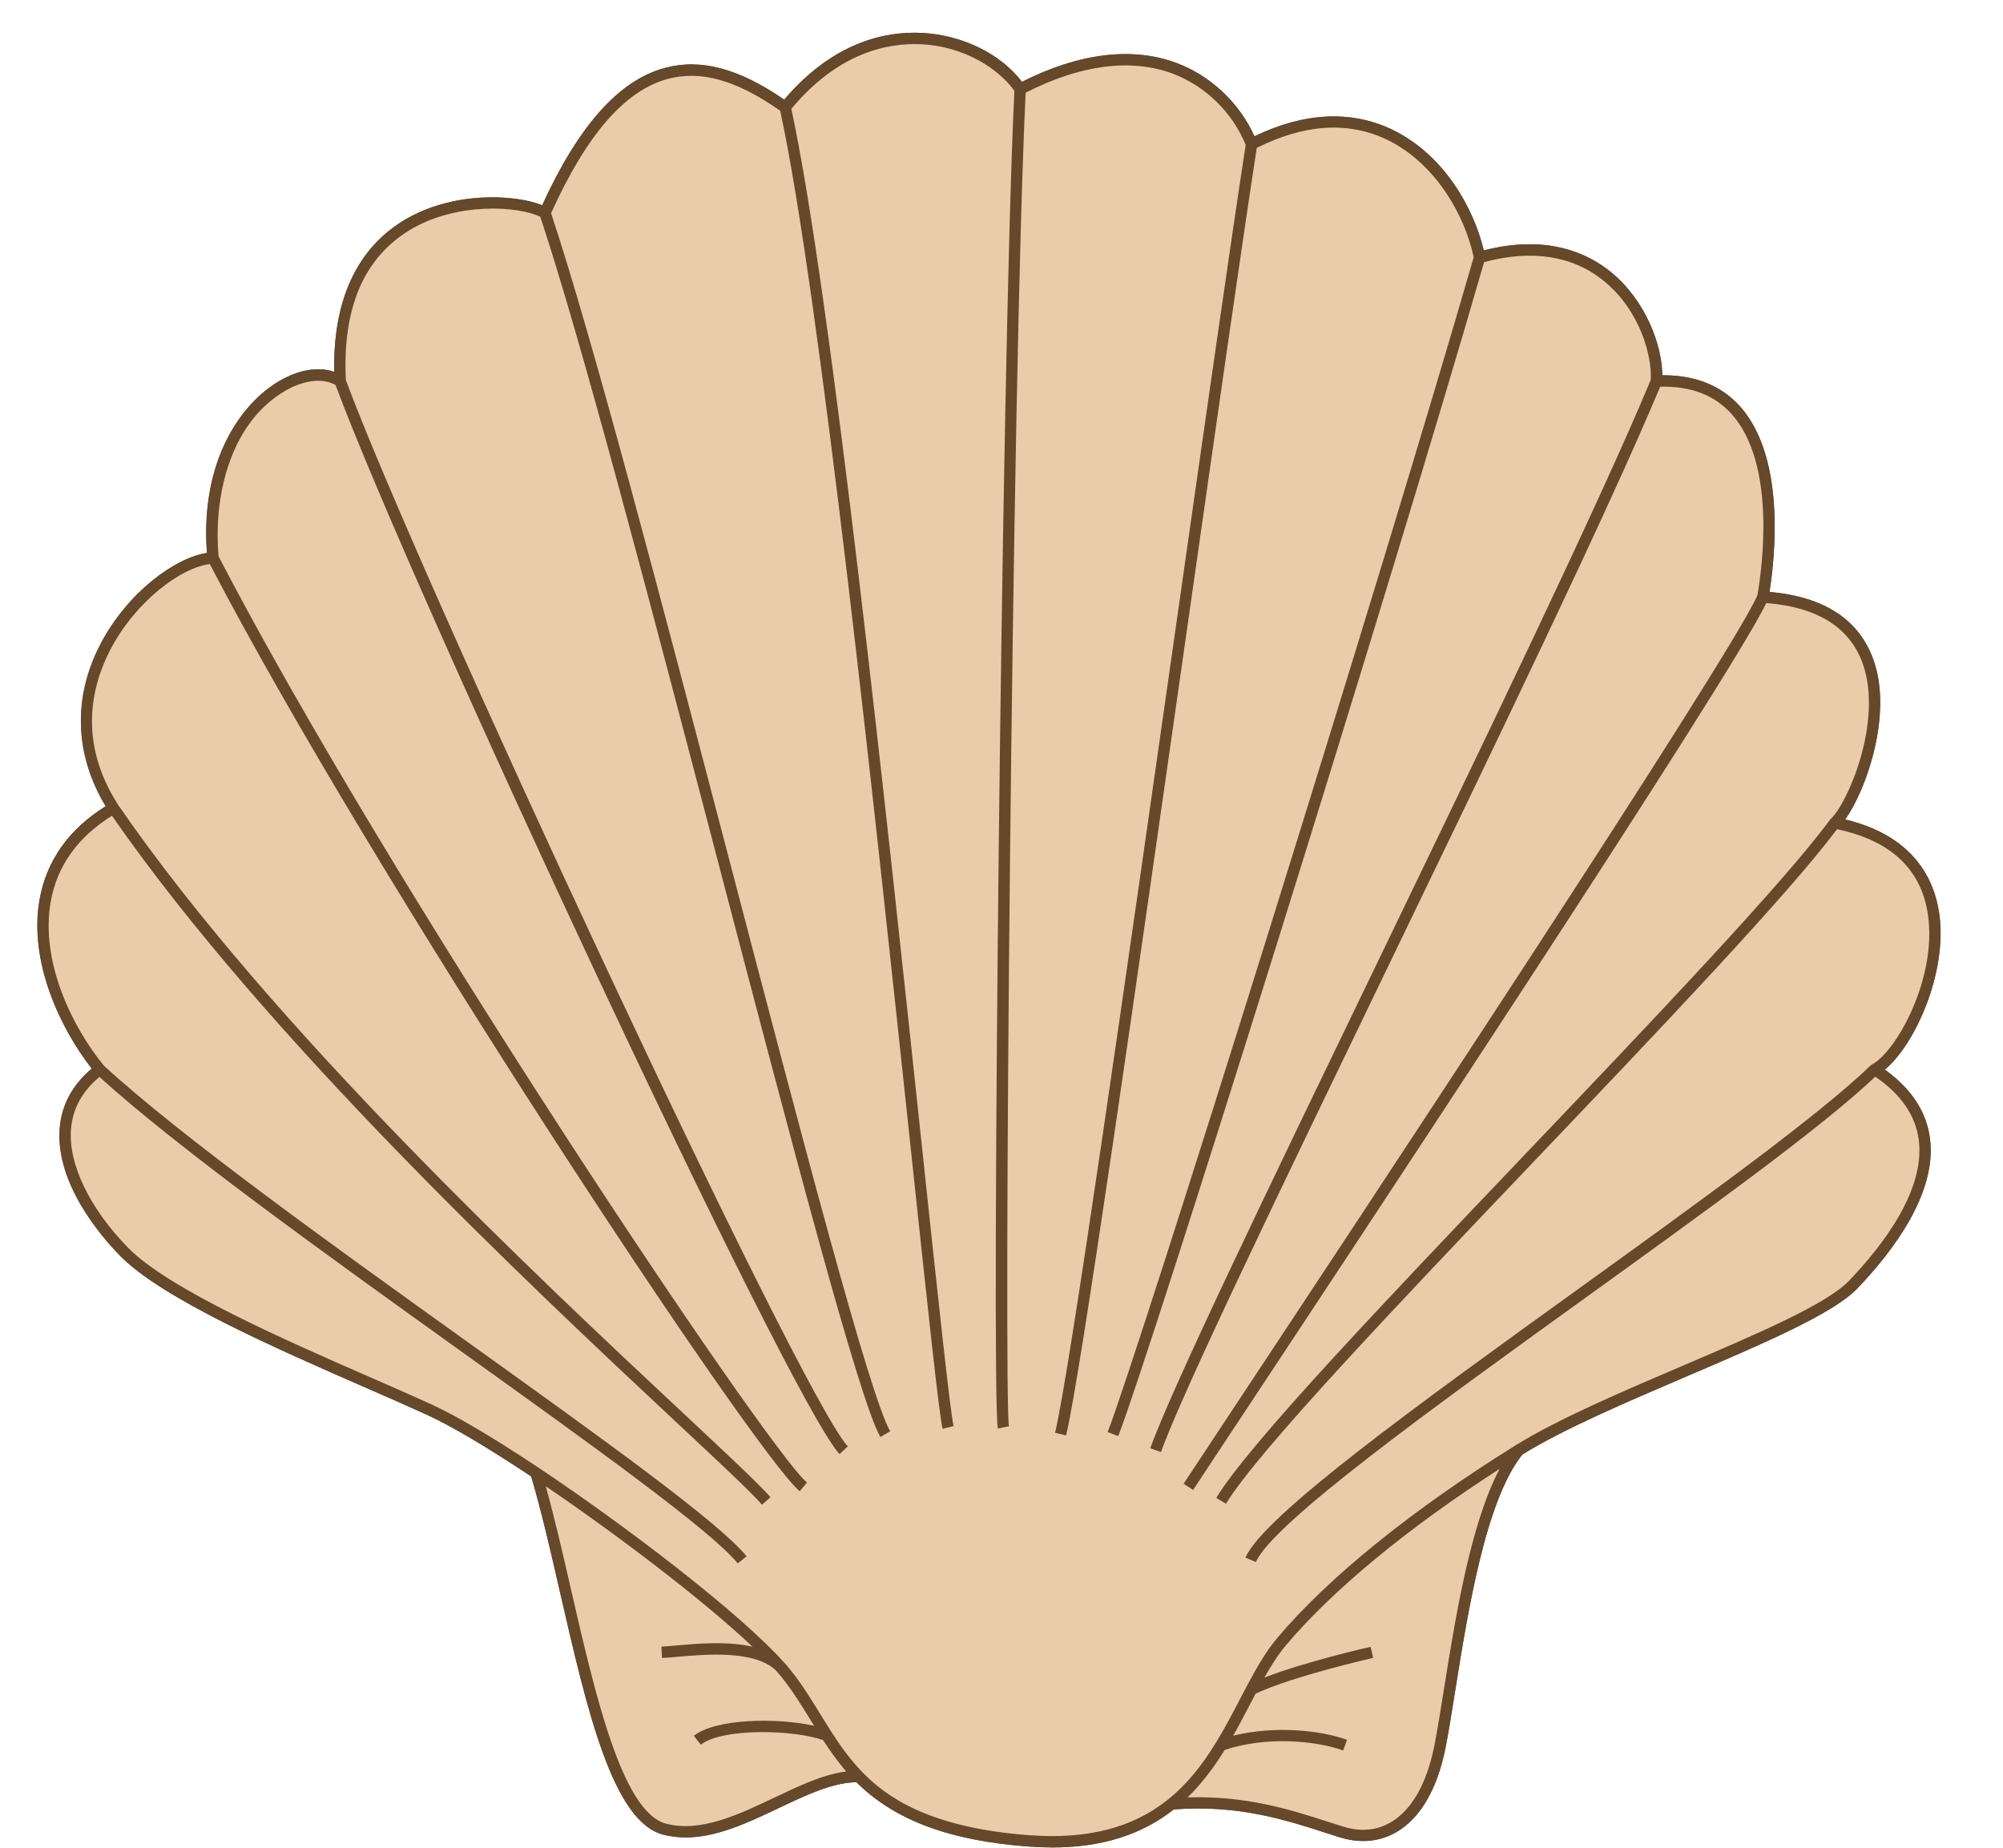
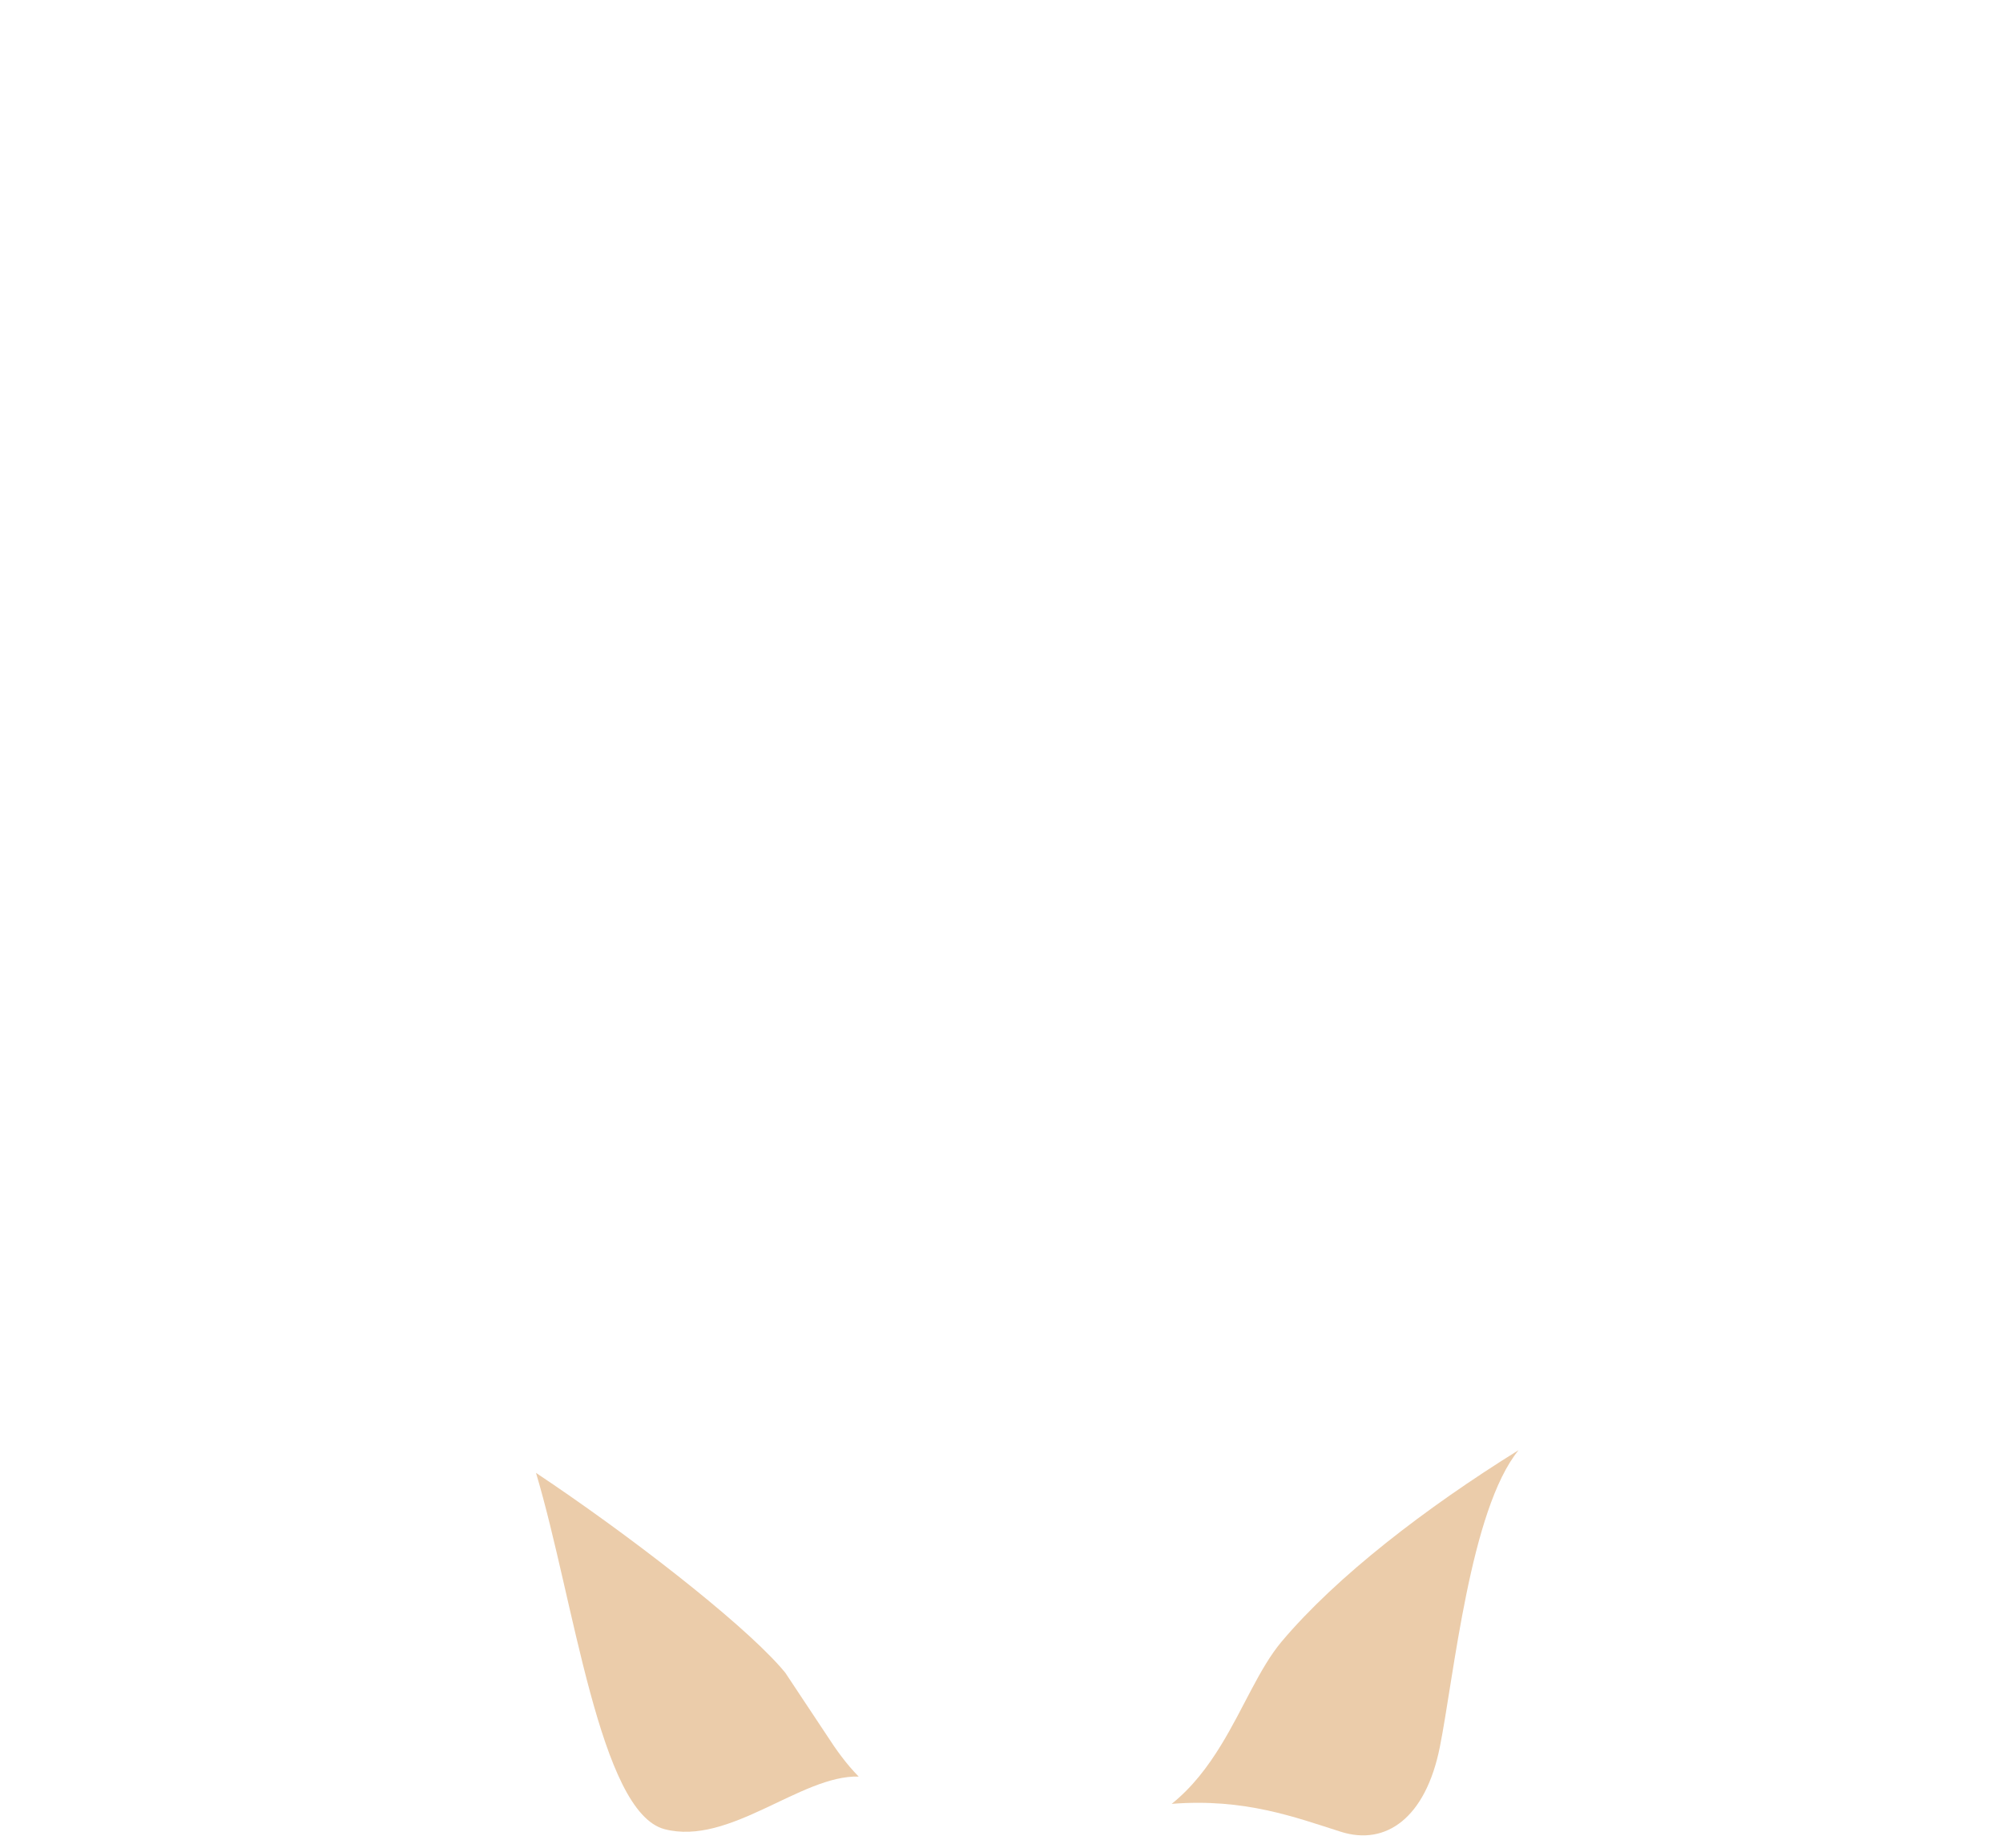
<svg xmlns="http://www.w3.org/2000/svg" height="485.5" preserveAspectRatio="xMidYMid meet" version="1.0" viewBox="-9.8 -8.6 526.2 485.5" width="526.2" zoomAndPan="magnify">
  <g id="change1_1">
-     <path d="M485.34,272.44c7.71-6.22,16.6-25.37,14.29-41.11c-1.32-8.96-6.72-20.31-24.7-24.61 c5.41-7.49,12.58-27.45,7.44-41.92c-3.76-10.6-12.95-16.6-27.31-17.87c1.53-9.79,4.12-35.33-7.65-48.63 c-4.95-5.6-11.88-8.36-20.52-8.29c-0.04-8.13-4.53-19.81-13.46-27.1c-6.14-5.02-16.88-9.98-33.43-5.71 c-2.58-10.84-10.24-25.08-24.1-31.75c-10.69-5.15-23.17-4.53-36.15,1.77c-3.96-8.81-11.53-15.95-20.52-19.29 c-11.62-4.31-25.62-2.59-40.56,4.98c-5.57-7.38-15.78-12.38-26.44-12.87c-9.35-0.43-23.09,2.31-36.01,17.55 c-11.96-8.25-21.97-10.89-31.42-8.32c-12,3.26-22.54,15.06-32.17,36.06c-7.01-2.86-23.61-3.83-36.54,4.1 C80.87,58.77,77.72,75.68,78,89.11c-4.16-1.46-9.45-0.58-14.68,2.56c-5.86,3.51-10.92,9.45-14.26,16.72 c-3.75,8.16-5.29,17.91-4.49,28.3c-8.33,1.26-20.78,10.26-27.93,23.87c-7.35,13.99-6.87,29.09,1.32,42.68 c-9.71,6.07-15.55,14.32-17.36,24.52c-2.89,16.26,5.38,33.79,13.71,44.43c-5.13,4.31-7.97,9.62-8.43,15.8 c-1.07,14.31,10.68,28.05,15.78,33.29c11.03,11.32,40.97,24.4,65.03,34.92c5.77,2.52,11.22,4.91,15.74,6.98 c6.37,2.92,15.81,8.51,27.31,16.16c2.68,9.04,5.08,19.48,7.61,30.54c7.1,30.92,13.8,60.13,27.07,63.58 c1.97,0.51,3.95,0.74,5.93,0.74c8.21,0,16.49-3.94,24.54-7.77c7.28-3.46,14.14-6.68,20.3-6.74c10.03,9.97,24.41,15.35,45.2,16.9 c2.15,0.16,4.23,0.24,6.26,0.24c12.93,0,23.42-3.3,31.92-10c16.92-1.27,29.27,2.72,40.17,6.24c1.1,0.36,2.19,0.71,3.26,1.05 c2.15,0.68,4.26,1.02,6.3,1.02c3.15,0,6.13-0.8,8.83-2.39c6.23-3.67,10.65-11.28,12.79-21.99c0.8-3.99,1.6-9.02,2.53-14.85 c3.39-21.23,8.02-50.25,17.7-62.34c10.93-6.75,27.45-13.81,43.42-20.64c19.65-8.4,38.21-16.33,44.55-22.96 c9.64-10.08,20.79-25.06,19.13-39.16C496.41,283.69,492.41,277.51,485.34,272.44z" fill="#66482B" />
-   </g>
+     </g>
  <g id="change2_1">
-     <path d="M16.4,272.43c-14.43-17.53-26.17-51.25,3.62-68.69c-21.66-33.68,11.73-65.25,26.16-65.71 c-3.61-36.56,22.57-53.71,33.4-46.48c-2.71-51.45,44.35-49.64,53.77-44.23c20.24-45.13,41.95-42.8,63.13-27.72 c22.99-28.23,52.62-18.31,61.72-4.77c34.37-18.05,54.72-0.9,60.79,14.44c34.96-18.05,55.93,9.93,59.88,29.78 c34.64-9.93,47.45,19.85,46.46,32.5c36.01-1.81,29.88,45.8,27.98,56.74c45.94,2.82,26.08,52.7,18.86,59.36 c44.23,8.45,21.92,58.84,10.51,64.78c27.41,17.67,5.56,44.81-5.64,56.51c-11.18,11.7-63.53,28.36-87.9,43.5 c-24.36,15.13-47.83,33.18-62.27,50.33c-2.91,3.46-5.39,7.8-7.88,12.5c-2.5,4.7-5.01,9.77-8,14.66 c-3.46,5.66-7.54,11.08-12.98,15.46c-8.41,6.78-20.04,11.04-37.52,9.73c-24.01-1.79-36.49-8.51-44.71-16.91 c-3.32-3.39-5.94-7.07-8.35-10.81c-3.61-5.6-6.72-11.34-10.94-16.51c-0.41-0.59-0.87-1.12-1.38-1.62c-0.02-0.01-0.04-0.03-0.06-0.06 c-11.03-12.37-39.91-34.73-64.03-50.81c-11.05-7.37-21.1-13.42-27.97-16.57c-22.56-10.36-66.78-27.68-80.32-41.58 C9.18,306.35-0.75,285.44,16.4,272.43z" fill="#EBCCAA" />
-   </g>
+     </g>
  <g id="change2_2">
    <path d="M318.99,435.27c2.5-4.69,4.97-9.04,7.88-12.5c14.43-17.15,37.9-35.2,62.27-50.33 c-12.75,15.62-16.97,59.44-20.69,78.03c-3.72,18.58-14.13,26.01-26.01,22.24c-11.89-3.77-25.27-8.86-44.43-7.33 c5.44-4.37,9.52-9.8,12.98-15.46C313.98,445.04,316.5,439.97,318.99,435.27z" fill="#EBCCAA" />
  </g>
  <g id="change2_3">
-     <path d="M207.43,447.4c2.41,3.74,5.03,7.42,8.35,10.81c-15.16-0.44-33.89,18.28-50.99,13.82 c-17.1-4.45-23.79-60.21-33.78-93.62c24.12,16.07,52.99,38.44,64.03,50.81c0.02,0.03,0.04,0.05,0.06,0.06 c0.5,0.57,0.95,1.1,1.38,1.62C200.71,436.06,203.82,441.81,207.43,447.4z" fill="#EBCCAA" />
+     <path d="M207.43,447.4c2.41,3.74,5.03,7.42,8.35,10.81c-15.16-0.44-33.89,18.28-50.99,13.82 c-17.1-4.45-23.79-60.21-33.78-93.62c24.12,16.07,52.99,38.44,64.03,50.81c0.02,0.03,0.04,0.05,0.06,0.06 c0.5,0.57,0.95,1.1,1.38,1.62z" fill="#EBCCAA" />
  </g>
  <g id="change1_2">
-     <path d="M485.34,272.44c7.71-6.22,16.6-25.37,14.29-41.11c-1.32-8.96-6.72-20.31-24.7-24.61 c5.41-7.49,12.58-27.45,7.44-41.92c-3.76-10.6-12.95-16.6-27.31-17.87c1.53-9.79,4.12-35.33-7.65-48.63 c-4.95-5.6-11.88-8.36-20.52-8.29c-0.04-8.13-4.53-19.81-13.46-27.1c-6.14-5.02-16.88-9.98-33.43-5.71 c-2.58-10.84-10.24-25.08-24.1-31.75c-10.69-5.15-23.17-4.53-36.15,1.77c-3.96-8.81-11.53-15.95-20.52-19.29 c-11.62-4.31-25.62-2.59-40.56,4.98c-5.57-7.38-15.78-12.38-26.44-12.87c-9.35-0.43-23.09,2.31-36.01,17.55 c-11.96-8.25-21.97-10.89-31.42-8.32c-12,3.26-22.54,15.06-32.17,36.06c-7.01-2.86-23.61-3.83-36.54,4.1 C80.87,58.77,77.72,75.68,78,89.11c-4.16-1.46-9.45-0.58-14.68,2.56c-5.86,3.51-10.92,9.45-14.26,16.72 c-3.75,8.16-5.29,17.91-4.49,28.3c-8.33,1.26-20.78,10.26-27.93,23.87c-7.35,13.99-6.87,29.09,1.32,42.68 c-9.71,6.07-15.55,14.32-17.36,24.52c-2.89,16.26,5.38,33.79,13.71,44.43c-5.13,4.31-7.97,9.62-8.43,15.8 c-1.07,14.31,10.68,28.05,15.78,33.29c11.03,11.32,40.97,24.4,65.03,34.92c5.77,2.52,11.22,4.91,15.74,6.98 c6.37,2.92,15.81,8.51,27.31,16.16c2.68,9.04,5.08,19.48,7.61,30.54c7.1,30.92,13.8,60.13,27.07,63.58 c1.97,0.51,3.95,0.74,5.93,0.74c8.21,0,16.49-3.94,24.54-7.77c7.28-3.46,14.14-6.68,20.3-6.74c10.03,9.97,24.41,15.35,45.2,16.9 c2.15,0.16,4.23,0.24,6.26,0.24c12.93,0,23.42-3.3,31.92-10c16.92-1.27,29.27,2.72,40.17,6.24c1.1,0.36,2.19,0.71,3.26,1.05 c2.15,0.68,4.26,1.02,6.3,1.02c3.15,0,6.13-0.8,8.83-2.39c6.23-3.67,10.65-11.28,12.79-21.99c0.8-3.99,1.6-9.02,2.53-14.85 c3.39-21.23,8.02-50.25,17.7-62.34c10.93-6.75,27.45-13.81,43.42-20.64c19.65-8.4,38.21-16.33,44.55-22.96 c9.64-10.08,20.79-25.06,19.13-39.16C496.41,283.69,492.41,277.51,485.34,272.44z M193.6,463.75c-9.51,4.52-19.35,9.2-28.44,6.83 c-11.51-3-18.63-34.01-24.91-61.37c-2.23-9.73-4.36-19-6.68-27.28c18.55,12.59,41.21,29.75,54.34,42.17 c-6.48-1.52-14.23-0.85-20-0.34c-1.54,0.14-2.87,0.25-3.95,0.31l0.15,2.98c1.14-0.06,2.5-0.18,4.07-0.31 c7.54-0.66,20.14-1.78,25.82,3.54c0,0,0,0,0,0c0.48,0.54,0.92,1.06,1.32,1.55c2.95,3.61,5.31,7.45,7.81,11.52 c0.31,0.51,0.62,1.01,0.94,1.52c-9.66-2.17-25.75-1.95-31.6,2.62l1.83,2.35c5.7-4.45,24.37-3.97,32.13-1.21 c1.57,2.43,3.59,5.35,6.09,8.25C206.53,457.6,200.22,460.61,193.6,463.75z M369.5,435.45c-0.93,5.8-1.72,10.81-2.51,14.74 c-1.97,9.86-5.91,16.78-11.38,20.01c-3.76,2.22-8.04,2.59-12.72,1.1c-1.07-0.34-2.15-0.69-3.25-1.04 c-10.33-3.34-21.93-7.07-37.46-6.58c3.45-3.34,6.62-7.4,9.77-12.48c10.95-3.61,23.75-2.48,31.12,0.15l1-2.81 c-7.13-2.54-19.06-3.76-29.91-1.07c1.56-2.74,3-5.5,4.4-8.19c0.51-0.97,1-1.92,1.5-2.86c9.98-4.66,30.66-9.34,30.87-9.39l-0.65-2.91 c-0.78,0.18-17.13,3.87-27.92,8.08c1.87-3.31,3.66-6.1,5.64-8.46c12.21-14.5,32.01-30.84,56.17-46.39 C376.47,391.82,372.5,416.64,369.5,435.45z M475.97,327.91c-5.91,6.19-24.2,14-43.56,22.28c-16.19,6.92-32.93,14.08-44.05,20.98 c-27.02,16.78-49.26,34.76-62.62,50.63c-2.87,3.41-5.3,7.56-8.06,12.76c-0.58,1.09-1.16,2.2-1.74,3.32 c-1.94,3.71-3.94,7.55-6.21,11.26c-4.02,6.58-8.04,11.37-12.65,15.07c-9.27,7.47-21.2,10.55-36.47,9.41 c-26.73-1.99-37.77-10.35-43.76-16.47c-3.52-3.59-6.21-7.53-8.16-10.57c-1.03-1.59-2.01-3.2-3-4.8c-2.44-3.97-4.97-8.08-8.05-11.85 c0,0-0.01-0.01-0.01-0.01c-0.4-0.56-0.86-1.1-1.38-1.62c-0.01-0.01-0.01-0.01-0.02-0.02l0,0c-0.03-0.03-0.05-0.05-0.08-0.08 c0,0-0.01-0.01-0.01-0.01c-11.72-13.13-41.87-36.08-64.29-51.03c-11.84-7.89-21.59-13.66-28.18-16.69c-4.54-2.08-10-4.47-15.79-7 c-22.56-9.86-53.47-23.37-64.09-34.27c-10.04-10.31-15.63-21.9-14.95-30.99c0.4-5.39,2.92-10.04,7.49-13.84 c20.59,18.74,60.14,47.1,95.11,72.17c33.75,24.19,65.62,47.04,72.57,55.66l2.32-1.87c-7.2-8.93-37.77-30.84-73.15-56.21 C77.79,318.76,37.68,290,17.49,271.4c-8.22-10.01-16.78-27.27-13.96-43.11c1.67-9.35,7.08-16.93,16.08-22.54 c40.89,58.92,110.69,124.21,148.31,159.4c11.34,10.6,19.53,18.26,22.46,21.61l2.24-1.96c-3.03-3.46-11.27-11.17-22.67-21.83 c-37.78-35.33-108.1-101.09-148.69-160.04c-10.69-16.64-6.98-31.46-1.99-40.97c6.63-12.61,18.52-21.46,26.05-22.34 c42.82,82.27,142.98,233.66,154.97,243.62l1.91-2.29c-10.36-8.6-109.6-156.72-154.56-243.33c-1.36-14.5,2.33-34.44,17.21-43.37 c5.02-3.01,10.14-3.63,13.51-1.67c19.4,52.47,118.99,266.5,132.39,280.9l2.18-2.03C200.14,357.68,99.52,141.34,81.06,91.26 C80.12,72.53,85.7,59.3,97.65,51.97c12.39-7.61,28.8-6.41,34.48-3.61c10.8,32.4,29.09,102.22,46.78,169.78 c19.06,72.78,37.06,141.53,42.58,150.85l2.57-1.52c-5.31-8.96-23.26-77.51-42.26-150.08c-17.7-67.6-36-137.47-46.83-169.97 c9.35-20.66,19.37-32.21,30.62-35.27c8.7-2.36,18.11,0.3,29.57,8.35c10.36,47.68,25.41,189.15,34.42,273.81 c4.42,41.5,7.33,68.91,8.25,72.53l2.89-0.73c-0.87-3.41-4.09-33.73-8.18-72.11C223.53,209.35,208.48,67.98,198.09,20 c12.26-14.73,25.22-17.38,34-16.98c11.42,0.52,20.49,6.47,24.6,12.26c-1.8,36.8-3.3,126.54-4.11,198.5 c-0.81,72.62-1.16,148.49-0.24,152.98l2.92-0.6c-1.44-7.06,0.74-275.12,4.39-350.4c14.31-7.34,27.62-9.09,38.54-5.04 c8.59,3.19,15.77,10.18,19.26,18.74c-3.87,25.09-10.87,74.17-18.27,126.13c-13.16,92.31-28.08,196.95-31.81,212.28l2.9,0.7 c3.77-15.47,18.7-120.18,31.87-212.56c7.37-51.71,14.34-100.57,18.22-125.75c12.56-6.3,24.08-7.03,34.26-2.13 c12.55,6.04,20.42,19.79,22.73,30.87c-24.17,83.81-87.72,286.87-96.16,308.68l2.78,1.08c8.74-22.61,71.32-222.55,96.11-308.48 c12.48-3.38,23.34-1.69,31.46,4.94c9.72,7.94,12.7,20.05,12.32,26c-13.36,32.09-43.45,94.38-72.56,154.64 c-27.46,56.85-53.39,110.54-58.91,126.08l2.81,1c5.47-15.38,31.37-69.01,58.79-125.78c28.93-59.9,58.83-121.8,72.35-154.15 c8.05-0.2,14.37,2.23,18.83,7.26c11.53,13.02,8.1,39.47,6.71,47.57c-7.46,16.9-108.05,168.89-141.16,218.93 c-5.31,8.02-8.82,13.33-9.58,14.5l2.5,1.62c0.75-1.16,4.26-6.46,9.56-14.48c32.67-49.36,130.91-197.81,141.03-218.55 c13.42,1.06,21.94,6.4,25.33,15.93c5.37,15.12-3.96,36.68-8.39,40.76c-0.07,0.07-0.12,0.14-0.18,0.22l-0.01-0.01 c-12.42,16.86-46.53,52.67-79.51,87.29c-37.78,39.66-73.46,77.11-81.75,90.95l2.56,1.53c8.13-13.55,45.35-52.63,81.35-90.43 c32.56-34.18,66.2-69.5,79.17-86.81c14.08,2.94,22.13,10.48,23.88,22.45c2.45,16.72-8.35,36.05-14.68,39.35 c-0.13,0.07-0.24,0.16-0.35,0.25l0,0c-13.57,13.16-45.65,36.28-76.68,58.65c-42.6,30.71-82.84,59.72-87.58,70.68l2.74,1.18 c4.41-10.21,46.19-40.33,86.59-69.45c31.88-22.98,62.01-44.7,76.13-58.09c6.83,4.67,10.68,10.33,11.45,16.83 C495.82,304.11,485.17,318.29,475.97,327.91z" fill="#66482B" />
-   </g>
+     </g>
</svg>